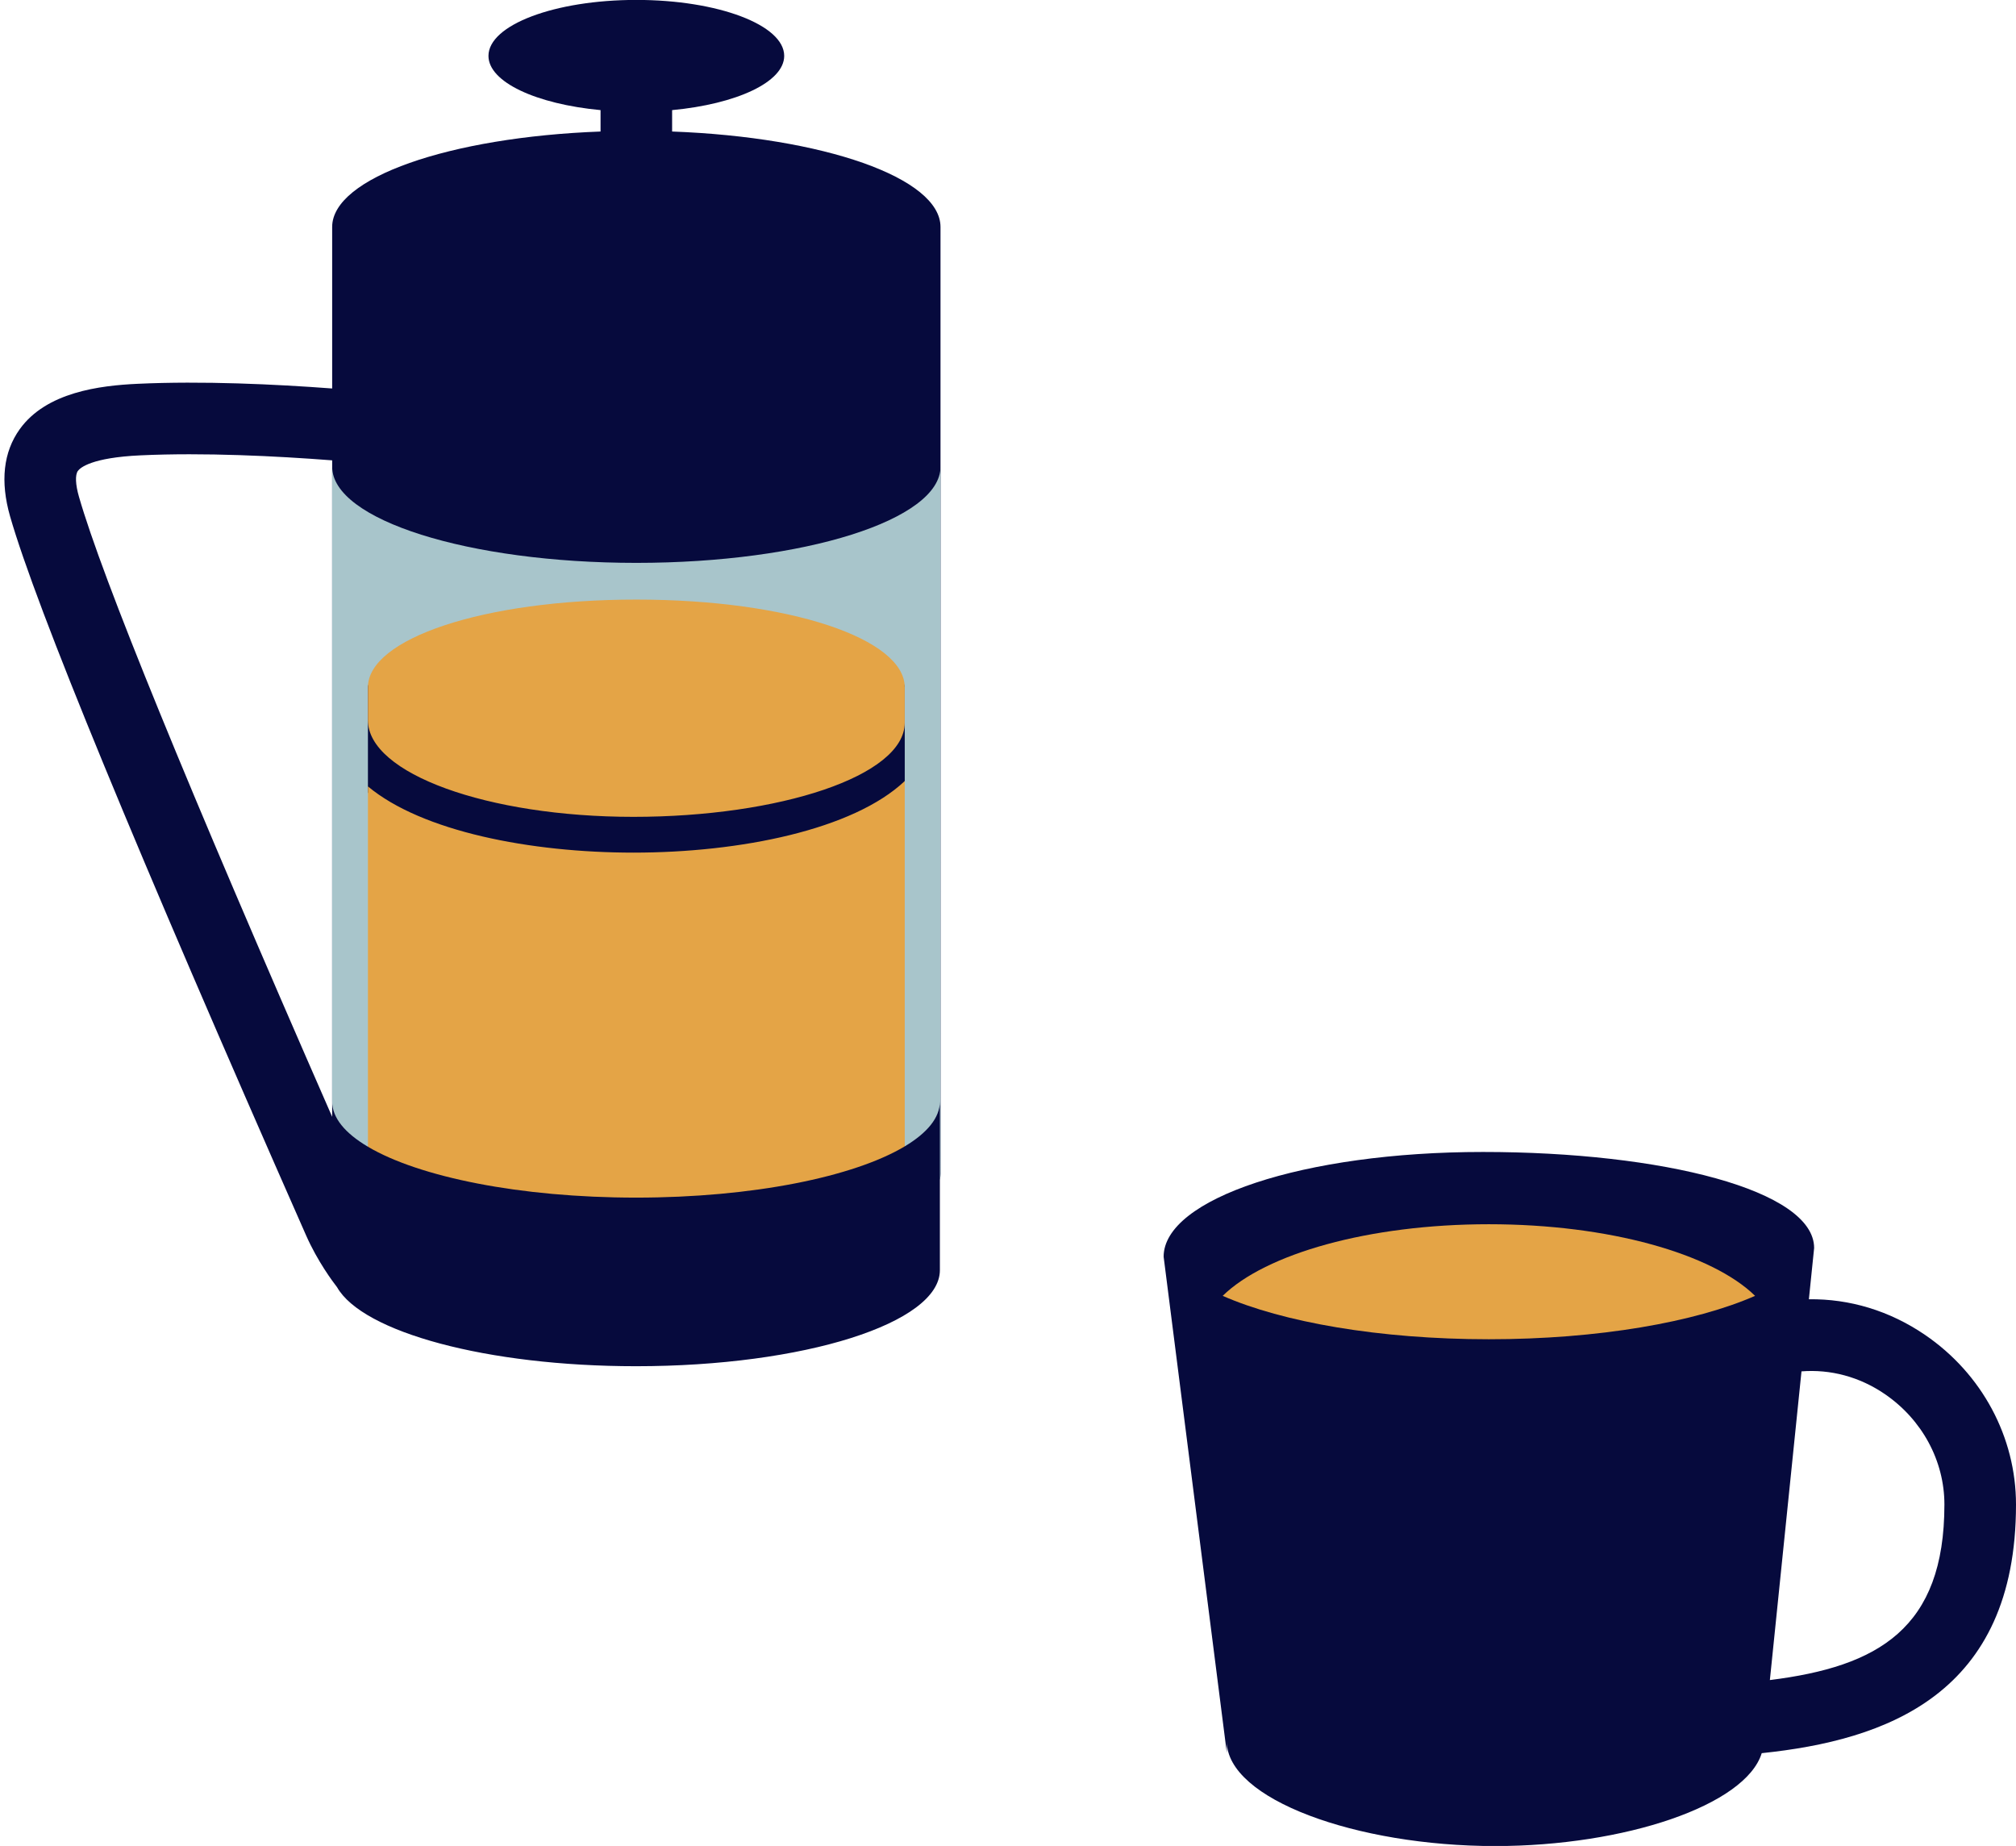
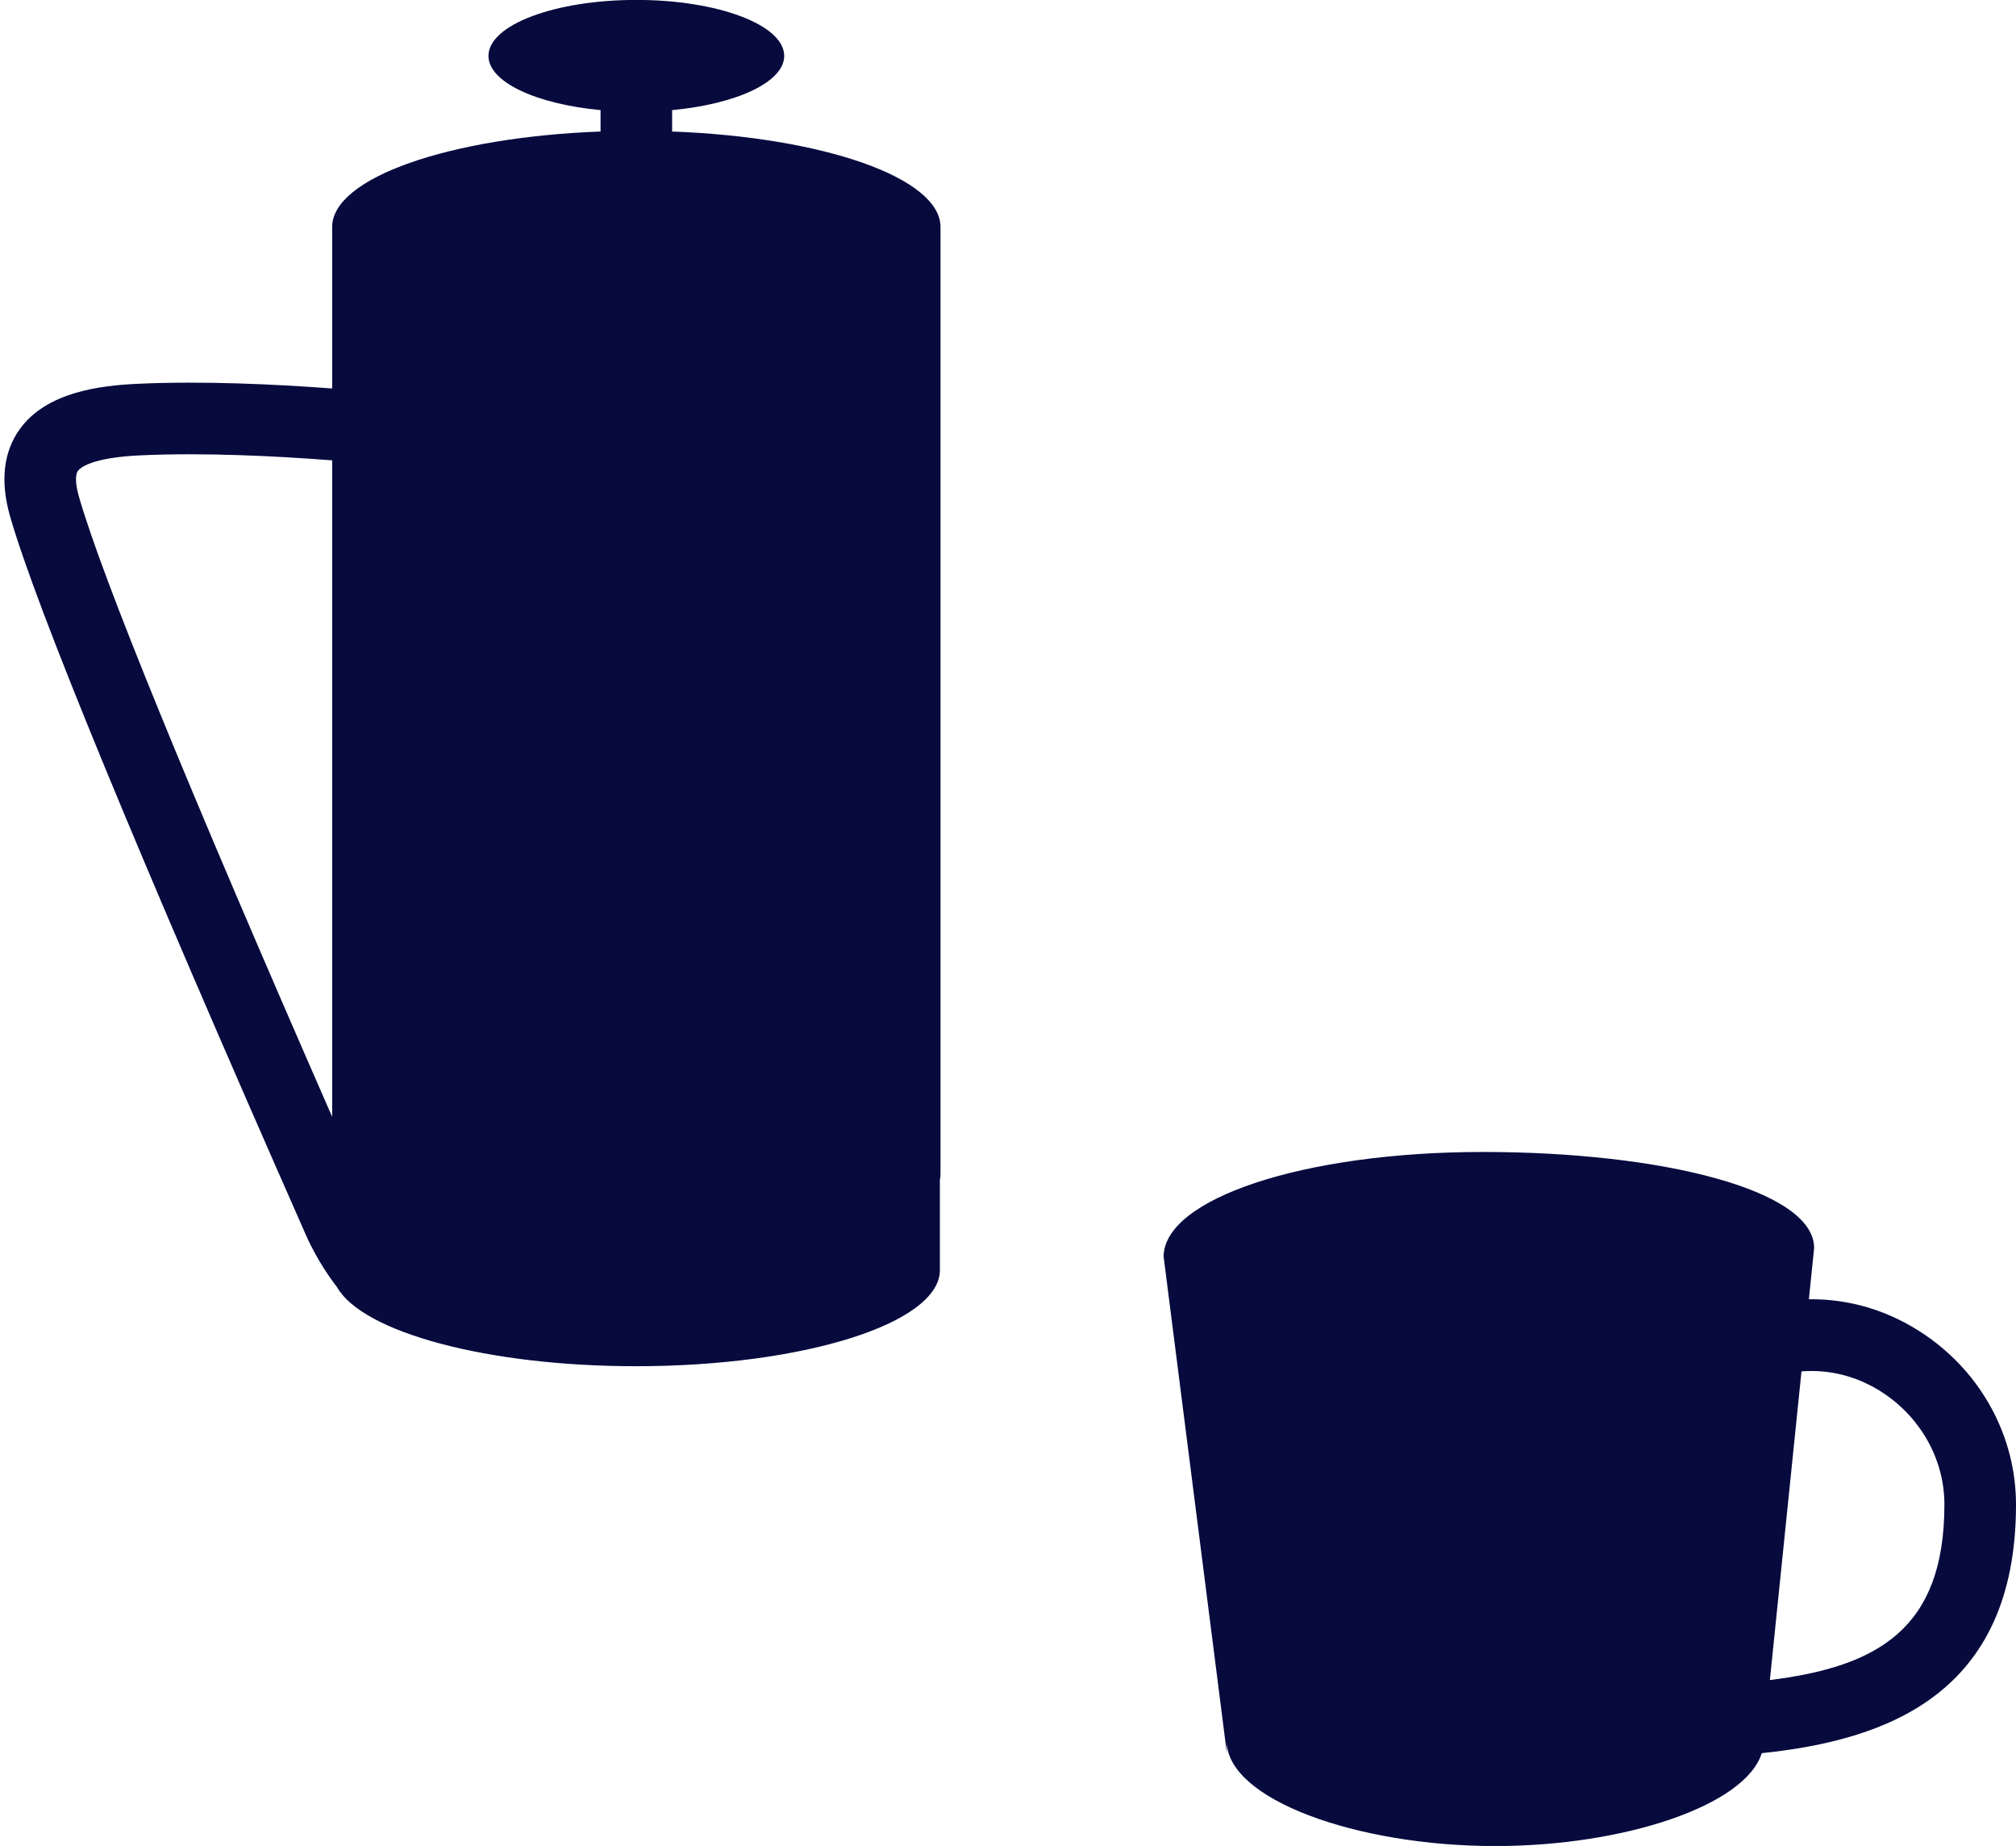
<svg xmlns="http://www.w3.org/2000/svg" fill="#000000" height="458.8" preserveAspectRatio="xMidYMid meet" version="1" viewBox="-1.1 20.6 501.1 458.8" width="501.1" zoomAndPan="magnify">
  <g id="change1_1">
    <path d="M165.962,53.288v-5.32c15.997-1.503,27.86-6.966,27.86-13.478c0-7.685-16.461-13.91-36.751-13.91 c-20.297,0-36.758,6.225-36.758,13.91c0,6.511,11.862,11.974,27.861,13.478v5.321c-37.557,1.395-66.711,11.495-66.711,23.727v0.275 v39.863c-14.206-1.066-32.23-1.916-48.407-1.16c-9.388,0.438-22.632,2.066-29.248,11.272c-4.078,5.692-4.886,12.976-2.403,21.67 c6.509,22.659,31.261,82.796,73.591,178.742c2.83,6.4,6.614,11.473,7.68,12.84c6.333,11.162,37.185,19.644,74.316,19.644 c41.73,0,75.527-10.7,75.527-23.884v-22.453c0.093-0.479,0.154-0.963,0.154-1.45c0,0,0,0,0-0.021V136.607V77.291v-0.274 C232.674,64.782,203.532,54.681,165.962,53.288z M81.464,298.178C45.451,215.983,24.286,164.151,18.52,144.037 c-0.868-3.015-0.969-5.412-0.262-6.393c0.558-0.769,3.31-3.313,15.619-3.876c15.713-0.73,33.675,0.174,47.587,1.245v1.594v157.765 V298.178z M477.388,352.375c-8.787-6.008-18.773-8.995-28.87-8.854l1.305-12.734c0-14.374-37.7-23.876-82.311-23.876 c-44.652,0-79.378,11.662-79.378,26.037l15.7,123.29v-2.847c0,14.374,32.182,26.03,66.719,26.03 c32.132,0,62.227-10.099,66.244-23.087C467.59,453.125,500,441.862,500,394.531C500,377.801,491.554,362.033,477.388,352.375z M438.823,438.163l7.859-76.722c7.195-0.563,14.406,1.345,20.671,5.618c9.314,6.354,14.853,16.623,14.853,27.472 C482.205,425.385,465.739,434.813,438.823,438.163z" fill="#060a3d" />
  </g>
  <g id="change2_1">
-     <path d="M232.674,136.607v175.747c0,0.021,0,0.021,0,0.021c0,0.487-0.062,0.971-0.154,1.45v-19.453 c0,4.027-3.166,7.819-8.735,11.148l-22.957-42.679l22.957-48.115v-23.301c0-12.047-133.432-12.047-133.432,0v26.121l29.006,43.167 l-29.006,44.899c-5.667-3.351-8.889-7.177-8.889-11.241V136.607c0,13.184,33.85,23.89,75.607,23.89 C198.843,160.497,232.674,149.791,232.674,136.607z" fill="#a8c5cb" />
-   </g>
+     </g>
  <g id="change3_1">
-     <path d="M157.072,169.62c-38.116,0-66.719,9.759-66.719,21.806v114.188c12.718,7.521,37.785,12.643,66.639,12.643 c28.985,0,54.129-5.164,66.792-12.735V191.426C223.785,179.379,195.196,169.62,157.072,169.62z M223.784,214.726 c-12.807,12.1-40.916,17.786-67.426,17.786c-25.619,0-52.571-5.256-66.005-16.461v-16.453c0,13.256,29.712,24.023,66.005,24.023 c36.206,0,67.426-10.142,67.426-23.392V214.726z M435.146,342.672c-14.854,6.527-38.925,10.788-66.174,10.788 s-51.301-4.261-66.16-10.788c10.653-10.432,36.26-17.8,66.16-17.8C398.92,324.872,424.492,332.24,435.146,342.672z" fill="#e4a446" />
-   </g>
+     </g>
</svg>